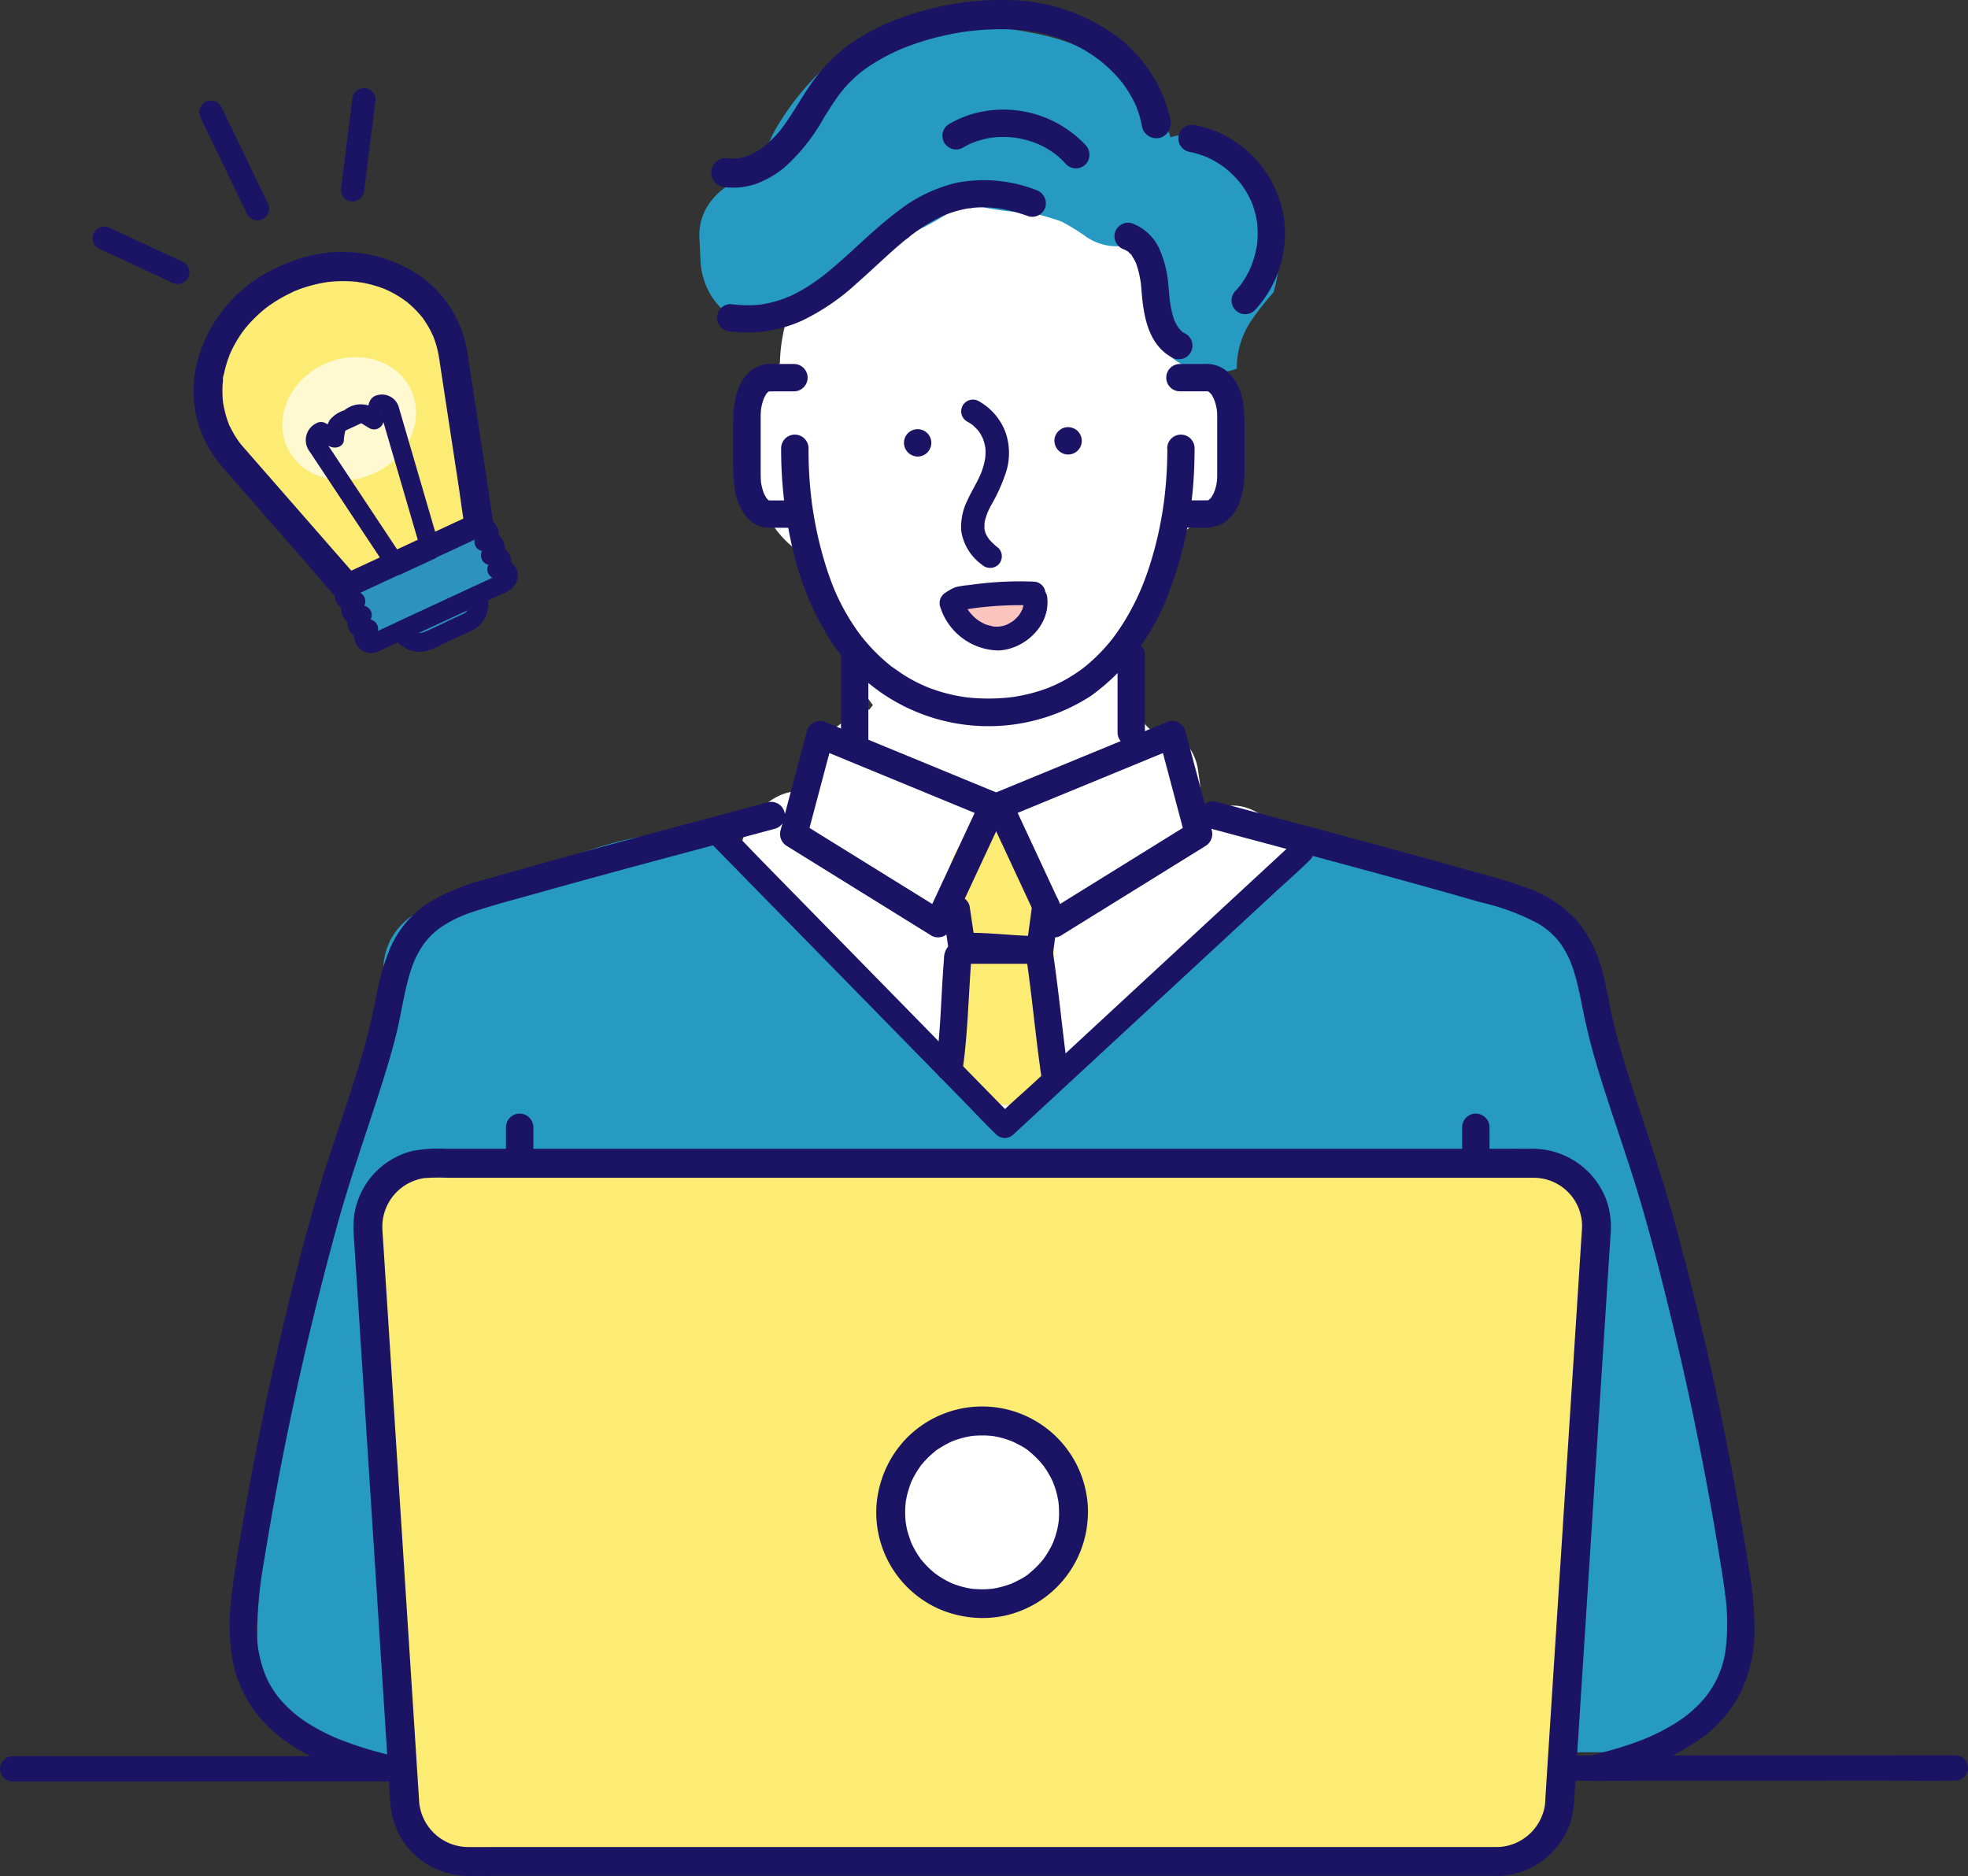
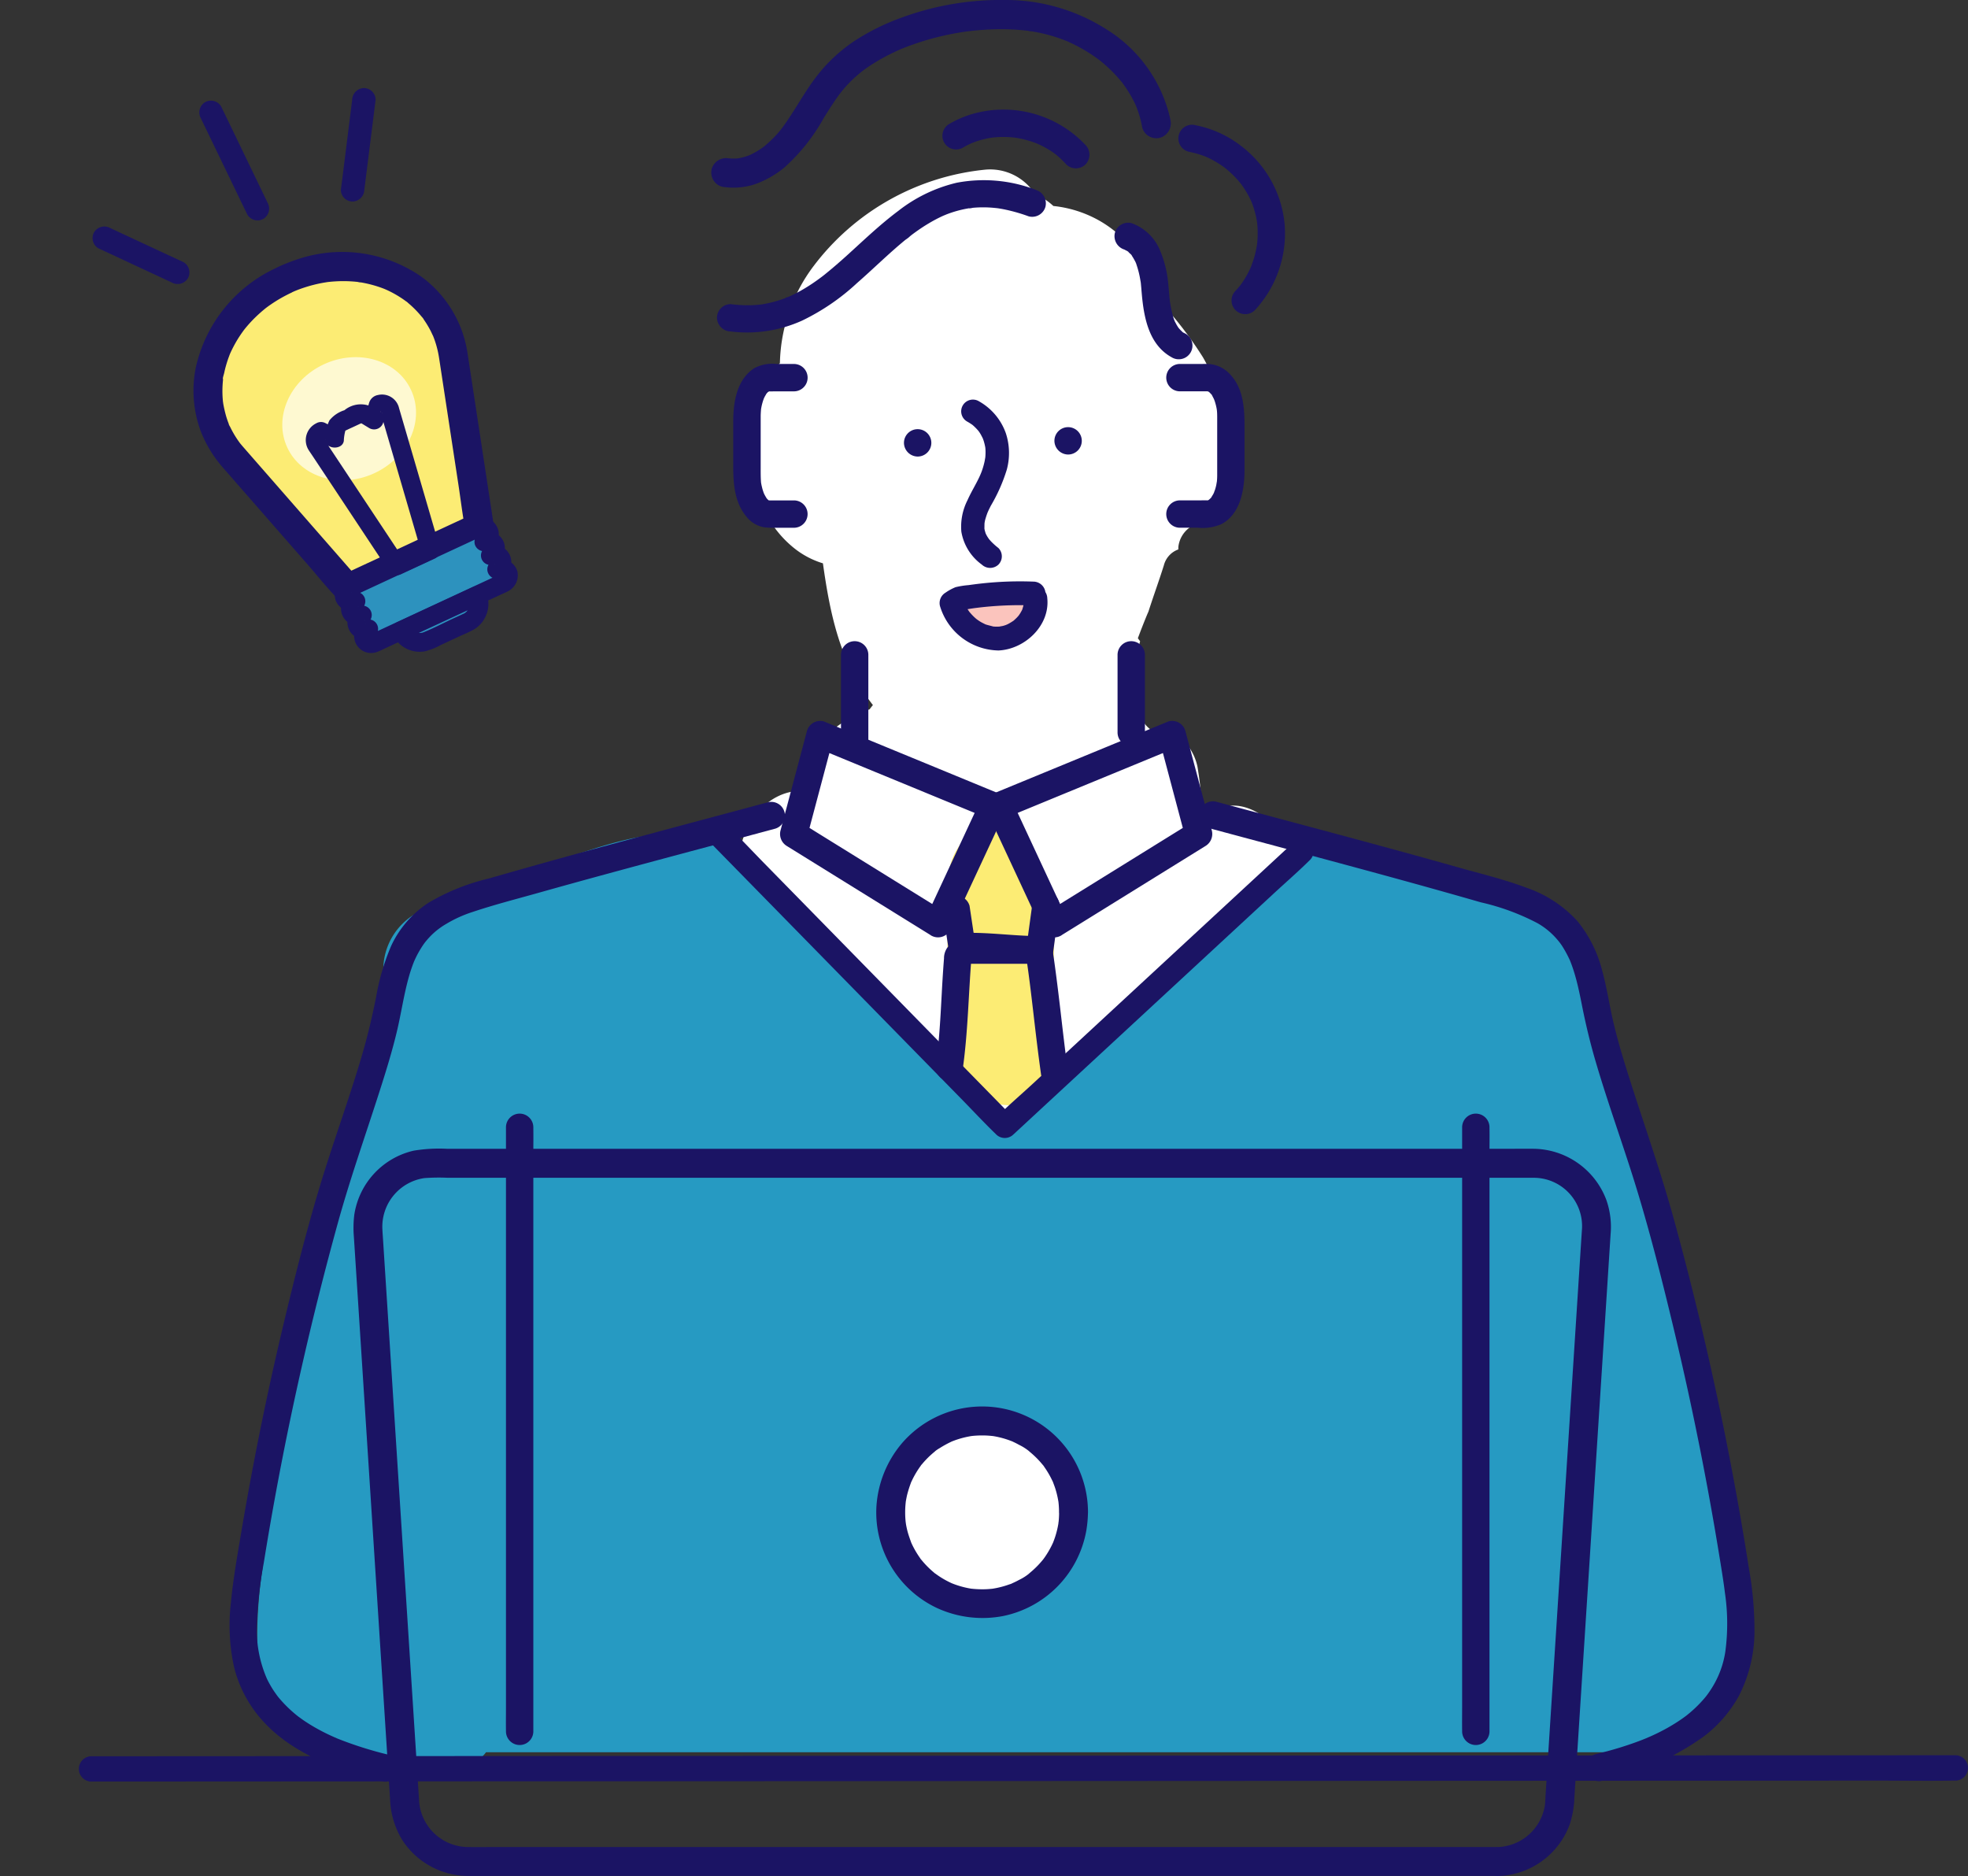
<svg xmlns="http://www.w3.org/2000/svg" width="204.201" height="194.648" viewBox="0 0 204.201 194.648">
  <rect x="0" y="0" width="204.201" height="194.648" fill="#333333" stroke="none" />
  <defs>
    <clipPath id="a">
      <rect width="204.201" height="194.649" fill="none" />
    </clipPath>
    <clipPath id="c">
      <rect width="13.878" height="12.778" fill="none" />
    </clipPath>
  </defs>
  <g clip-path="url(#a)">
    <g clip-path="url(#a)">
      <path d="M303.158,126.463c-.911-2.16-3.45-4.34-5.988-4.028-.915.112-1.831.215-2.747.316a37.182,37.182,0,0,0-.471-4.392,5.578,5.578,0,0,0-2.309-3.437,2.4,2.4,0,0,1-.46.127,2.9,2.9,0,0,1-3.224-2.307,14.363,14.363,0,0,1,.042-7.379c-.077-.108-.151-.218-.233-.32q.47-1.268.989-2.519c.017-.037.058-.128.107-.241.529-1.653,1.122-3.27,1.605-4.815a2.373,2.373,0,0,1,1.5-1.64,2.331,2.331,0,0,1,.008-.32,2.884,2.884,0,0,1,3.081-2.495,2.023,2.023,0,0,1,.277.019,13.1,13.1,0,0,0,3.206-7.749,9.142,9.142,0,0,0-2.976-7.205,15.472,15.472,0,0,0-1.055-2.207,39.394,39.394,0,0,0-3.743-5c-.089-.109-.186-.218-.283-.328-1.317-3.609-3.415-7.019-6.863-8.912A12.226,12.226,0,0,0,279,60.193a6.438,6.438,0,0,0-1.9-1.227,5.523,5.523,0,0,0-5.1-2.549,25.482,25.482,0,0,0-17.908,10.049,17.294,17.294,0,0,0-3.465,10.024,10.214,10.214,0,0,0-1.458,2.238c-2.677,5.553-2.006,13.151,3.088,17.087a8.9,8.9,0,0,0,2.834,1.454c.746,5.333,1.791,10.337,5.186,14.707q-.18.216-.347.443a12.463,12.463,0,0,0-6.3,4.843,11.318,11.318,0,0,0-1.616,3.678c-4.7.71-7.71,7.755-3.637,11.268l12.2,10.52,5.845,5.041c.486.42.973.866,1.466,1.316,0,.131.011.263.013.394.071,3.425,2.963,6.713,6.553,6.553a6.9,6.9,0,0,0,6.182-4.35,32.052,32.052,0,0,0,2.94-2.339l6.078-5.241L301.8,133.621c1.969-1.7,2.3-4.913,1.355-7.158" transform="translate(-169.703 -38.821)" fill="#fff" />
-       <path d="M290.562,37.524c.628-.882,1.317-1.716,2.027-2.532l.032-.161a15.219,15.219,0,0,0,.363-1.682,13.469,13.469,0,0,0-.049-5.719,12.907,12.907,0,0,0-5.906-7.9,6.489,6.489,0,0,0-5.165-.595,11.781,11.781,0,0,0-7.074-7.876,11.811,11.811,0,0,0-1.4-.961c-2.573-1.5-5.551-1.961-8.438-2.441-3.589-.6-7.148-1.239-10.767-.5a17.478,17.478,0,0,0-8.274,4.629,27.615,27.615,0,0,0-5.07,6.411,9.912,9.912,0,0,0-1.123,3.268q-.679.729-1.327,1.488c-2.965.635-5.564,3.151-5.4,6.4l.122,2.474c.138,2.785,1.927,5.662,4.811,6.319,3.08.7,5.566-.579,7.4-3.011.29-.385.586-.766.873-1.154l.049-.068c.538-.673,1.072-1.349,1.631-2,.379-.444.774-.866,1.174-1.279a20.9,20.9,0,0,0,5.558-1.6,25.547,25.547,0,0,0,6.207-3.69,4.979,4.979,0,0,0,2.174.968,32.9,32.9,0,0,0,4.5.486c.208.046.416.089.623.142q1.047.266,2.071.61c.137.046.273.1.409.148a21.437,21.437,0,0,1,2.592,1.607,5.57,5.57,0,0,0,4.059.861,7.683,7.683,0,0,0,2.173,1.519c.018.013.063.04.125.075a15.26,15.26,0,0,0,1.188,8.365c1.3,2.789,5.22,3.9,8.025,2.823a8.772,8.772,0,0,1,1.809-5.413" transform="translate(-160.421 -4.697)" fill="#269ac2" />
      <path d="M327.37,299.106c-1.626-6.175-.619-12.276-.84-18.524a48.965,48.965,0,0,1-5.159-7.865,6.628,6.628,0,0,0-5.875,6.49q-.073,8.346-.145,16.693a6.621,6.621,0,0,0,6.553,6.553,6.9,6.9,0,0,0,5.54-3.118c-.024-.076-.051-.149-.072-.229" transform="translate(-217.134 -187.78)" fill="#fcec74" />
      <path d="M238.179,351.571a63.356,63.356,0,0,0-1.74-6.585,358.4,358.4,0,0,0-8.869-35.965,93.015,93.015,0,0,0-1.293-11.2c-.661-3.655-1.583-7.259-3.892-10.248a11.949,11.949,0,0,0-8.19-4.7c-.4-.176-.818-.336-1.241-.476a15.67,15.67,0,0,0-2.788-.547q-2.934-.385-1.1-.154l-.59-.1c-.588-.116-1.175-.218-1.761-.35-.092-.021-.183-.045-.274-.066q-.667-.239-1.34-.452l-5.721-2.025c-3.076-1.089-6.546.989-7.73,3.794-.05.118-.091.241-.133.364-7.525,4.521-13.92,10.733-20.342,16.665-1.746,1.613-3.507,3.211-5.314,4.755-.9.77-1.833,1.5-2.744,2.262l-.059.049-.344.261-.472.351q-.554-.591-1.108-1.183l-6.154-6.543L141.3,284.944a6.115,6.115,0,0,0-3.247-1.749c-.491-.687-.994-1.366-1.542-2.006-4.712-5.505-12.176-3.119-18.043-1.153a78.769,78.769,0,0,0-12.091,5.208,5.252,5.252,0,0,0-1.068-.066,6.712,6.712,0,0,0-6.553,6.553q-.228,3.128-.45,6.256Q95.394,310,92.482,322.012L89.067,336.1a104.034,104.034,0,0,0-2.708,13.524,29.376,29.376,0,0,0-.138,4.4,47.392,47.392,0,0,0-.552,7.6,11.664,11.664,0,0,0,1.548,6.1,10.494,10.494,0,0,0,5.877,4.139c.462.155.925.3,1.391.443,0,.258-.011.517-.014.775h2.843a71.589,71.589,0,0,0,8.835,1.544,3.791,3.791,0,0,0,3.263-1.544H230.3a5.571,5.571,0,0,0-.277-1.259c-.032-.092-.061-.184-.09-.276l.008,0a6.82,6.82,0,0,0,3.606-1.252,12.807,12.807,0,0,0,4.546-6.558,3.6,3.6,0,0,0,.069-2.021,22.877,22.877,0,0,0,.023-10.137" transform="translate(-58.983 -191.275)" fill="#269ac2" />
-       <path d="M300.338,146.347q0,1.52-.107,3.036-.055.783-.138,1.563-.042.395-.091.789c-.015.117-.033.234-.046.352.048-.454-.006.034-.023.151a38.215,38.215,0,0,1-1.454,6.312q-.251.771-.54,1.529-.136.356-.281.709c-.028.068-.065.137-.086.207.008-.027.135-.314.038-.092-.06.136-.119.273-.18.409a25.71,25.71,0,0,1-1.478,2.824q-.409.673-.864,1.317c-.142.2-.291.4-.438.6-.118.16.223-.281.036-.047l-.108.136q-.135.169-.274.335a18.315,18.315,0,0,1-2.181,2.209q-.132.112-.265.221c-.052.042-.387.3-.195.158s-.16.119-.2.15q-.175.128-.353.252-.647.449-1.334.835c-.466.261-.947.493-1.434.712-.144.065-.085-.033.09-.037a.817.817,0,0,0-.168.069q-.19.077-.382.149-.41.153-.828.285c-.542.171-1.093.315-1.649.431q-.381.08-.767.144a3.69,3.69,0,0,1-.491.074c.035,0,.339-.041.079-.012l-.3.034a20.288,20.288,0,0,1-3.89.042q-.256-.022-.51-.051l-.225-.027c.32.034.113.016.043.005-.348-.054-.694-.111-1.038-.182a17.476,17.476,0,0,1-1.881-.5q-.428-.139-.849-.3l-.245-.1c-.045-.018-.257-.1-.073-.028.215.088-.1-.045-.119-.052l-.238-.107a17.011,17.011,0,0,1-1.644-.87c-.529-.318-1.017-.686-1.526-1.031-.178-.12.267.214,0,0l-.16-.127q-.159-.128-.315-.26-.37-.313-.724-.644-.672-.63-1.28-1.323-.288-.327-.562-.667l-.128-.161c-.213-.264.129.178,0,0-.1-.139-.206-.275-.307-.415a22.389,22.389,0,0,1-1.925-3.212q-.2-.4-.381-.81c-.057-.128-.119-.256-.169-.387.119.312.033.075,0,0-.04-.1-.08-.2-.119-.295q-.436-1.108-.789-2.247a38.666,38.666,0,0,1-1.193-4.985c-.073-.422-.137-.846-.2-1.269-.006-.038-.036-.279-.007-.047l-.036-.283q-.043-.353-.081-.707-.135-1.267-.2-2.541c-.036-.743-.05-1.486-.05-2.23a1.42,1.42,0,1,0-2.839,0,44.631,44.631,0,0,0,1.2,10.419,30.047,30.047,0,0,0,3.384,8.606,19.55,19.55,0,0,0,27.608,6.594,23.077,23.077,0,0,0,8.11-10.881,40.235,40.235,0,0,0,2.57-13.237q.026-.75.027-1.5a1.42,1.42,0,1,0-2.839,0" transform="translate(-179.214 -99.789)" fill="#1b1464" />
      <path d="M390.093,124.078h2.656c.059,0,.121,0,.18,0,.243-.017-.244-.082-.1-.024a1.068,1.068,0,0,0,.115.026c.261.071.015.077-.041-.029a1.111,1.111,0,0,0,.248.15c.126.07-.122-.077-.118-.089s.114.106.13.121c.043.043.082.09.125.134.138.14.005-.048-.045-.063.073.021.181.277.215.339.069.124.13.251.189.38-.118-.259,0,.017.035.133s.079.263.112.4q.028.118.052.236c.007.036.064.371.035.179s.007.084.011.127c.006.064.011.129.015.194.007.132.01.264.011.4,0,.033,0,.066,0,.1,0,.193,0,.386,0,.579v4.32c0,.367,0,.734,0,1.1,0,.262-.017.521-.045.781.034-.317-.037.168-.052.234-.034.154-.074.308-.121.458-.022.072-.2.511-.053.188-.051.113-.1.225-.164.335s-.123.2-.184.3c-.148.244.049-.061.049-.055,0,.038-.13.149-.154.173-.04.042-.093.079-.129.125-.091.116.277-.17.05-.036-.035.021-.073.043-.106.066-.2.141-.019-.026.084-.019-.044,0-.476.14-.195.066.207-.054.076-.011.007-.015-.274-.016-.554,0-.829,0h-1.986a1.42,1.42,0,1,0,0,2.839h1.84a4.878,4.878,0,0,0,2.44-.38c1.982-1.063,2.384-3.6,2.384-5.623v-4.563c0-1.925-.14-3.995-1.586-5.442a3.285,3.285,0,0,0-2.16-.984c-.252-.014-.507,0-.759,0h-2.159a1.42,1.42,0,1,0,0,2.839" transform="translate(-267.621 -83.476)" fill="#1b1464" />
      <path d="M250.606,121.249h-1.854a3.956,3.956,0,0,0-2.3.441c-1.84,1.207-2.178,3.56-2.178,5.586v4.51c0,1.9.123,3.855,1.424,5.372a3.026,3.026,0,0,0,1.724,1.027,6.349,6.349,0,0,0,1.062.059h2.124a1.42,1.42,0,0,0,0-2.839h-1.672c-.291,0-.582,0-.873,0a1.031,1.031,0,0,0-.152,0c-.166.026.311.091.157.025a.5.5,0,0,0-.144-.037c-.125-.006.16.043.164.074,0-.006-.15-.083-.169-.093-.27-.144.148.163,0,0-.015-.016-.247-.249-.239-.256s.155.242.083.1c-.029-.056-.072-.107-.1-.161a3.9,3.9,0,0,1-.193-.355c-.022-.045-.1-.254-.036-.073s0,0-.008-.034c-.047-.145-.1-.287-.136-.435s-.067-.27-.094-.406c-.016-.08-.027-.161-.043-.242-.041-.22.025.339,0-.06-.032-.454-.03-.9-.03-1.359v-4.264c0-.375,0-.751,0-1.126,0-.221.014-.441.03-.662,0-.021.022-.234,0-.063s.013-.076.021-.119c.031-.177.069-.353.116-.526q.052-.193.118-.382c.018-.052.04-.1.057-.156-.084.276-.055.117-.017.043.054-.107.1-.214.165-.317.033-.056.069-.111.1-.167.139-.233,0,.045-.03.023-.006,0,.224-.239.239-.255.106-.116.1.022-.1.065a.6.6,0,0,0,.132-.087,1.454,1.454,0,0,0,.136-.072l-.2.086a1.054,1.054,0,0,1,.107-.032s.305-.07-.007-.007c-.22.044-.1.01-.038.015.23.018.468,0,.7,0h1.959a1.42,1.42,0,0,0,0-2.839" transform="translate(-168.194 -83.486)" fill="#1b1464" />
      <path d="M302.578,145.818a1.42,1.42,0,1,0-1.42-1.42,1.436,1.436,0,0,0,1.42,1.42" transform="translate(-207.362 -98.449)" fill="#1b1464" />
      <path d="M352.7,145.141a1.42,1.42,0,1,0-1.42-1.42,1.436,1.436,0,0,0,1.42,1.42" transform="translate(-241.873 -97.982)" fill="#1b1464" />
      <path d="M320.8,135.471c.125.071.249.145.369.225.05.034.1.068.15.1-.145-.1.013.011.036.03a5.667,5.667,0,0,1,.573.574c.155.18.049.064.019.021.032.046.065.092.1.139.073.108.141.219.2.332s.12.227.174.344-.008-.02-.016-.039c.032.085.063.17.092.256a6.088,6.088,0,0,1,.177.732c.028.142-.008-.041-.008-.059,0,.053.01.106.014.159.012.166.014.333.01.5s-.013.318-.032.475c.017-.146-.044.236-.053.284a7.875,7.875,0,0,1-.279,1c-.354,1.015-1.041,2.023-1.51,3.086a6.076,6.076,0,0,0-.634,3.259,5.306,5.306,0,0,0,2.126,3.416,1.255,1.255,0,0,0,1.721,0,1.225,1.225,0,0,0,0-1.721,7.115,7.115,0,0,1-.708-.627q-.147-.152-.282-.315c-.09-.11,0,0,.016.021-.052-.074-.1-.149-.151-.225-.064-.1-.12-.21-.176-.317-.011-.021-.074-.175-.019-.036s-.014-.046-.025-.083c-.032-.107-.064-.212-.088-.321-.01-.045-.013-.094-.026-.138-.041-.137,0,.229.006,0s0-.435.02-.655c-.023.22,0,.061.02-.056s.06-.257.1-.383a6.89,6.89,0,0,1,.242-.682c-.092.226.049-.1.075-.156q.1-.2.2-.4a17.521,17.521,0,0,0,1.661-3.747,6.589,6.589,0,0,0-.1-3.806,6.156,6.156,0,0,0-2.763-3.286,1.217,1.217,0,1,0-1.228,2.1" transform="translate(-220.432 -91.724)" fill="#1b1464" />
      <path d="M280.179,215.144v8.979a1.42,1.42,0,1,0,2.839,0v-8.979a1.42,1.42,0,1,0-2.839,0" transform="translate(-192.918 -147.16)" fill="#1b1464" />
      <path d="M372.319,215.144v7.973a1.42,1.42,0,1,0,2.839,0v-7.973a1.42,1.42,0,1,0-2.839,0" transform="translate(-256.361 -147.16)" fill="#1b1464" />
      <path d="M132.365,267.136c-9.662,2.6-19.346,5.131-28.96,7.91a22.3,22.3,0,0,0-6.27,2.519,10.751,10.751,0,0,0-3.868,4.457,23.524,23.524,0,0,0-1.568,5.317c-.4,2.006-.862,3.979-1.437,5.944-1.357,4.642-3.044,9.179-4.436,13.81-1.416,4.712-2.617,9.5-3.757,14.285s-2.179,9.626-3.1,14.473q-.686,3.588-1.291,7.191c-.4,2.362-.816,4.732-1.045,7.118a20.2,20.2,0,0,0,.336,6.746,12.859,12.859,0,0,0,2.85,5.41c2.525,2.879,6.2,4.549,9.794,5.663.876.272,1.762.51,2.652.728a1.42,1.42,0,0,0,.755-2.738,38.872,38.872,0,0,1-5.27-1.66c-.025-.01-.249-.1-.064-.026l-.267-.116q-.332-.147-.659-.3-.585-.279-1.153-.593t-1.1-.659q-.3-.192-.584-.4c-.076-.054-.152-.11-.228-.165-.368-.264.194.164-.158-.119a13.375,13.375,0,0,1-1.892-1.833q-.089-.107-.175-.215c.134.167-.012-.015-.032-.043-.136-.188-.27-.377-.4-.572a10.936,10.936,0,0,1-.658-1.165,12.605,12.605,0,0,1-1.042-5.786,43.234,43.234,0,0,1,.7-6.244q.58-3.607,1.24-7.2,1.295-7.043,2.9-14.026,1.611-7.027,3.529-13.98c1.255-4.549,2.823-8.993,4.267-13.483.707-2.2,1.4-4.415,1.927-6.666.391-1.687.648-3.4,1.09-5.081.106-.4.221-.8.353-1.188q.1-.292.208-.579c.04-.106.082-.212.126-.317-.095.224.055-.115.076-.159a10.3,10.3,0,0,1,.583-1.08q.145-.234.3-.459c-.02.028.251-.335.138-.191-.059.076.164-.194.2-.237A7.583,7.583,0,0,1,99,279.744a12.94,12.94,0,0,1,2.725-1.229c2.2-.739,4.463-1.318,6.7-1.947q3.57-1.005,7.148-1.978c4.682-1.276,9.371-2.523,14.058-3.779l3.491-.937a1.421,1.421,0,0,0-.755-2.738" transform="translate(-52.672 -183.899)" fill="#1b1464" />
      <path d="M276.979,259.916l-5.084-3.151-8.032-4.978L262,250.631l.652,1.6,2.4-9.034.346-1.3-1.746.991,6.066,2.5,9.661,3.978,2.208.909-.848-2.085-1.93,4.147-3.059,6.572-.708,1.52a1.453,1.453,0,0,0,.509,1.942,1.437,1.437,0,0,0,1.942-.509l1.93-4.147,3.059-6.571.708-1.52a1.452,1.452,0,0,0-.848-2.085l-6.066-2.5-9.661-3.978-2.208-.909a1.431,1.431,0,0,0-1.746.991l-2.4,9.034-.346,1.3a1.454,1.454,0,0,0,.652,1.6l5.084,3.151,8.032,4.978,1.865,1.156a1.433,1.433,0,0,0,1.942-.509,1.449,1.449,0,0,0-.509-1.942" transform="translate(-178.93 -165.304)" fill="#1b1464" />
      <path d="M336.257,262.346l5.084-3.151,8.032-4.978,1.866-1.156a1.456,1.456,0,0,0,.652-1.6l-2.4-9.034-.346-1.3a1.427,1.427,0,0,0-1.746-.991l-6.066,2.5-9.661,3.978-2.208.909a1.453,1.453,0,0,0-.848,2.085l1.93,4.147,3.059,6.571.708,1.52a1.426,1.426,0,0,0,1.942.509,1.459,1.459,0,0,0,.509-1.942l-1.93-4.147-3.059-6.572-.708-1.52-.848,2.085,6.066-2.5,9.661-3.978,2.208-.909-1.746-.991,2.4,9.034.346,1.3.652-1.6-5.084,3.151-8.032,4.978-1.865,1.156a1.42,1.42,0,0,0,1.433,2.451" transform="translate(-226.151 -165.289)" fill="#1b1464" />
      <path d="M323.447,298.138l-.633,4.642,1.369-1.042h-8.018l1.369,1.042-.633-4.22a1.424,1.424,0,0,0-1.746-.991,1.463,1.463,0,0,0-.991,1.746q.317,2.11.633,4.22a1.424,1.424,0,0,0,1.369,1.042h8.018a1.43,1.43,0,0,0,1.369-1.042l.633-4.642a1.46,1.46,0,0,0-.991-1.746,1.435,1.435,0,0,0-1.746.991" transform="translate(-216.3 -204.578)" fill="#1b1464" />
      <path d="M314.561,325.113c.571-3.942.615-7.924.942-11.888l-.416,1c.16-.168.294-.357.449-.528.071-.078.385-.313.061-.089q.2-.112-.087.02.227-.057-.083,0c.1-.066.493,0,.614.007q.23.005.46.014c.409.015.818.037,1.227.063,1.585.1,3.167.247,4.755.252l-1.369-1.042c.175,1.142.291,1.985.419,2.992.133,1.047.257,2.095.379,3.143.252,2.167.505,4.333.81,6.493a1.423,1.423,0,0,0,1.746.991,1.464,1.464,0,0,0,.991-1.746c-.021-.147-.041-.295-.062-.442,0-.032-.054-.394-.035-.252s-.029-.219-.033-.251q-.029-.219-.057-.438-.1-.763-.19-1.528c-.126-1.039-.245-2.079-.366-3.119-.258-2.2-.529-4.406-.865-6.6a1.425,1.425,0,0,0-1.369-1.042c-1.486,0-2.967-.134-4.449-.232-.741-.049-1.482-.09-2.224-.1a2.837,2.837,0,0,0-2.152.758,5.471,5.471,0,0,0-.419.482c-.091.109-.184.211-.271.324a1.9,1.9,0,0,0-.324,1.089c-.059.727-.107,1.455-.152,2.183-.085,1.41-.151,2.82-.241,4.229-.049.765-.105,1.529-.176,2.292q-.056.609-.126,1.215c-.022.191-.048.382-.069.573-.019.168,0,.012,0-.019-.019.144-.04.287-.061.431a1.458,1.458,0,0,0,.991,1.746,1.435,1.435,0,0,0,1.746-.991" transform="translate(-214.692 -214.002)" fill="#1b1464" />
      <path d="M168.552,372.532v60.11c0,.817-.014,1.635,0,2.452,0,.035,0,.071,0,.107a1.42,1.42,0,0,0,2.839,0V375.09c0-.817.014-1.635,0-2.452,0-.036,0-.071,0-.107a1.42,1.42,0,1,0-2.839,0" transform="translate(-116.052 -255.529)" fill="#1b1464" />
      <path d="M487.1,372.532v60.11c0,.817-.014,1.635,0,2.452,0,.035,0,.071,0,.107a1.42,1.42,0,0,0,2.839,0V375.09c0-.817.014-1.635,0-2.452,0-.036,0-.071,0-.107a1.42,1.42,0,1,0-2.839,0" transform="translate(-335.388 -255.529)" fill="#1b1464" />
      <path d="M284.638,12.423a14.715,14.715,0,0,0-6.671-9.4A19.42,19.42,0,0,0,267.492,0a29.8,29.8,0,0,0-10.755,1.831,23.428,23.428,0,0,0-4.815,2.375,16.608,16.608,0,0,0-4.161,3.929c-.724.964-1.35,2-1.99,3.015-.333.53-.67,1.057-1.026,1.571-.178.256-.36.51-.551.758.2-.255-.055.064-.08.094q-.157.19-.32.373a13.412,13.412,0,0,1-1.253,1.2c-.311.268.25-.169-.085.067-.134.1-.267.192-.4.282a8.239,8.239,0,0,1-.737.433c-.107.056-.217.106-.326.159q-.235.1.031-.011c-.074.03-.149.058-.224.084a6.1,6.1,0,0,1-.8.227,2.949,2.949,0,0,1-.349.062c.425-.036-.107,0-.185,0-.119,0-.238,0-.356,0-.08,0-.6-.063-.2,0a1.558,1.558,0,0,0-1.864,1.059,1.532,1.532,0,0,0,1.059,1.864,7.19,7.19,0,0,0,3.5-.284,10.21,10.21,0,0,0,2.986-1.717,19.714,19.714,0,0,0,4.087-5.146c.567-.907,1.135-1.817,1.786-2.667-.2.264.071-.084.093-.112q.127-.155.258-.307.209-.241.429-.472.423-.442.887-.843.218-.189.443-.369c.019-.016.149-.123.152-.12-.017-.013-.28.211,0,0q.518-.384,1.064-.728a20.426,20.426,0,0,1,2.16-1.183q.285-.135.574-.262c.1-.042.193-.089.291-.126-.389.145-.043.02.031-.01q.646-.262,1.306-.488,1.234-.424,2.5-.731,1.3-.315,2.624-.513l.269-.039c.375-.055-.349.041.027,0,.215-.025.429-.051.644-.074q.692-.071,1.387-.109c.833-.045,1.668-.053,2.5-.019q.6.025,1.205.081.294.028.588.063c.136.017.364.121-.017,0a2.611,2.611,0,0,0,.38.058,16.625,16.625,0,0,1,2.184.5q.682.207,1.345.472c.061.024.435.154.075.029.11.038.218.1.323.144q.321.147.635.307.728.371,1.417.812.341.218.671.453c.094.067.186.136.279.2q.2.152-.033-.028l.179.142A14.888,14.888,0,0,1,279.5,8.412a3.174,3.174,0,0,1,.208.259c-.226-.343.047.068.094.133q.224.31.43.633a12.266,12.266,0,0,1,.685,1.226q.07.145.136.292c.029.065.058.13.086.2q-.125-.3-.031-.066c.086.233.175.465.251.7a10.871,10.871,0,0,1,.351,1.443,1.523,1.523,0,0,0,1.864,1.059,1.558,1.558,0,0,0,1.059-1.865" transform="translate(-163.194 0)" fill="#1b1464" />
      <path d="M393.76,44.432c.315.061.628.135.936.226q.244.071.484.157l.213.078c.037.014.333.132.145.055s.049.022.09.041q.129.058.256.12c.136.066.27.135.4.207q.448.243.87.531c.125.085.248.173.37.263.212.155.02.017-.018-.014l.176.143q.392.327.752.69.339.342.646.715c.028.034.181.222.066.078s.034.046.06.082q.168.228.322.465.263.4.487.83.1.2.2.406c.032.069.061.138.093.206-.145-.314.01.032.028.08a9.991,9.991,0,0,1,.508,1.922c.045.271,0,.025,0-.026.008.078.018.156.025.235q.025.265.036.531a10.34,10.34,0,0,1-.011,1.064c-.01.158-.023.315-.04.472-.005.046-.038.3-.011.1.033-.226-.027.157-.028.163a10.574,10.574,0,0,1-.232,1.039c-.1.363-.234.711-.358,1.066-.07.2.095-.205.007-.012-.041.089-.08.18-.122.269q-.126.267-.267.527a9.992,9.992,0,0,1-.625,1c-.046.065-.093.128-.139.192.116-.16.048-.061-.033.039-.137.168-.281.33-.429.489a1.419,1.419,0,1,0,2.008,2.007,11.736,11.736,0,0,0,3.083-8.952,11.549,11.549,0,0,0-4.568-8.125,11.156,11.156,0,0,0-4.626-2.1,1.42,1.42,0,1,0-.755,2.737" transform="translate(-270.416 -28.688)" fill="#1b1464" />
      <path d="M328.89,40.222a11.7,11.7,0,0,0-10.961-3.42,10.641,10.641,0,0,0-3.16,1.216,1.42,1.42,0,1,0,1.433,2.451c.251-.145.506-.281.769-.4.066-.03.131-.06.2-.088q-.26.109-.039.019c.1-.036.2-.077.3-.113A9.649,9.649,0,0,1,319,39.479l.214-.034q-.3.038-.055.008c.144-.014.287-.031.431-.041q.379-.028.759-.028.407,0,.813.031c.126.01.252.024.379.036q.242.03-.054-.009l.215.033a10.615,10.615,0,0,1,1.581.387c.241.079.477.168.712.263-.352-.142.092.046.156.076q.2.093.387.194.334.177.655.379.183.116.36.239c.057.04.436.332.147.1a9.841,9.841,0,0,1,1.181,1.114,1.429,1.429,0,0,0,2.008,0,1.453,1.453,0,0,0,0-2.008" transform="translate(-216.25 -25.172)" fill="#1b1464" />
      <path d="M271.965,61.008a15.045,15.045,0,0,0-8.2-.744,15.629,15.629,0,0,0-6.065,2.915c-1.887,1.41-3.583,3.037-5.325,4.617-.819.743-1.654,1.462-2.519,2.151-.218.174.28-.21.056-.044-.059.043-.116.088-.174.132-.1.073-.194.145-.292.216q-.351.256-.713.5c-.459.306-.931.594-1.417.856q-.411.221-.836.417l-.2.088c-.226.1-.068-.047.074-.03-.111-.014-.361.144-.47.185a12.261,12.261,0,0,1-1.758.508q-.257.054-.516.1l-.15.023c-.25.045.39-.041,0,0-.337.035-.673.064-1.011.075a13.452,13.452,0,0,1-2.156-.112,1.422,1.422,0,0,0-1.42,1.419,1.464,1.464,0,0,0,1.42,1.42,13.878,13.878,0,0,0,7.421-1.132,23.006,23.006,0,0,0,5.7-3.9c1.686-1.472,3.275-3.054,5.007-4.474a4.036,4.036,0,0,0,.6-.476c.008.042-.3.228-.058.046l.173-.13q.173-.129.348-.255c.444-.32.9-.623,1.369-.9a14.9,14.9,0,0,1,1.438-.76c.107-.049.218-.091.323-.143-.454.222,0,0,.121-.042q.383-.146.775-.266.431-.131.871-.229.249-.055.5-.1l.145-.024.146-.023q.225-.032-.156.02c.077.042.352-.04.448-.048q.266-.023.534-.035.491-.02.983,0c.343.014.683.046,1.024.084.31.034-.351-.055-.04-.006.114.018.228.035.341.055q.261.045.521.1a17.663,17.663,0,0,1,2.383.69,1.427,1.427,0,0,0,1.746-.991,1.456,1.456,0,0,0-.991-1.746" transform="translate(-164.48 -41.307)" fill="#1b1464" />
      <path d="M372.332,76.953q.221.085-.059-.028c.06.028.118.058.176.09s.293.132.328.209q-.238-.188-.062-.041c.048.042.095.086.141.131.061.06.242.2.259.286q-.181-.241-.045-.054.057.081.109.164c.071.112.138.228.2.346a2.25,2.25,0,0,1,.175.367c-.115-.378.019.07.045.145a9.617,9.617,0,0,1,.382,1.552c.013.079.108.554.027.152.027.136.034.282.048.42.028.277.047.556.072.833.218,2.461.726,5.283,3.094,6.595a1.42,1.42,0,1,0,1.433-2.451c-.074-.041-.315-.135-.349-.215q.228.185.05.038c-.05-.043-.1-.087-.147-.133-.1-.091-.181-.19-.269-.288q-.145-.179.041.053-.058-.081-.112-.164c-.072-.112-.139-.228-.2-.346-.036-.068-.255-.476-.072-.122a4.122,4.122,0,0,1-.268-.792c-.077-.276-.138-.556-.191-.837-.026-.143-.048-.286-.072-.428q-.035-.242.005.054-.014-.107-.027-.215c-.067-.561-.1-1.125-.159-1.687a11.449,11.449,0,0,0-.963-3.783,5.047,5.047,0,0,0-2.834-2.59,1.426,1.426,0,0,0-1.746.991,1.459,1.459,0,0,0,.992,1.746" transform="translate(-255.658 -51.055)" fill="#1b1464" />
      <path d="M296.689,276.415l-3.064,2.836-7.359,6.81-8.9,8.237-7.689,7.117c-1.237,1.145-2.538,2.248-3.724,3.446-.017.017-.035.033-.053.049h1.767l-2.944-3.005-7.041-7.187-8.514-8.69-7.382-7.535c-1.189-1.214-2.351-2.466-3.574-3.648l-.05-.051a1.25,1.25,0,0,0-1.767,1.767l2.944,3.005,7.041,7.187,8.514,8.69,7.382,7.535c1.19,1.214,2.351,2.466,3.574,3.648l.05.051a1.273,1.273,0,0,0,1.767,0l3.064-2.836,7.359-6.81,8.9-8.237,7.689-7.117c1.239-1.146,2.523-2.26,3.724-3.446.017-.017.036-.033.053-.049a1.259,1.259,0,0,0,0-1.767,1.276,1.276,0,0,0-1.767,0" transform="translate(-162.525 -188.962)" fill="#1b1464" />
      <path d="M400.5,269.7c9.414,2.536,18.849,5,28.219,7.7a24.077,24.077,0,0,1,5.9,2.173,7.681,7.681,0,0,1,2.073,1.736,5.9,5.9,0,0,1,.6.833,12.57,12.57,0,0,1,.64,1.2c.017.036.109.249.019.036.035.084.069.168.1.253.083.212.16.427.232.643.139.414.26.833.371,1.255.217.835.39,1.681.557,2.527.389,1.961.848,3.887,1.41,5.806,1.331,4.551,2.978,9,4.354,13.538,1.381,4.554,2.547,9.183,3.66,13.808q1.687,7.01,3.065,14.089.689,3.538,1.3,7.091.3,1.753.584,3.508c.17,1.057.35,2.171.466,3.137a21.812,21.812,0,0,1,.042,6.117,9.838,9.838,0,0,1-1.51,3.941q-.171.263-.356.516c-.033.045-.216.278-.073.1q-.129.162-.265.32a13.073,13.073,0,0,1-1.857,1.77c-.208.163.263-.184-.1.076-.076.054-.151.111-.228.165q-.259.184-.525.358-.566.37-1.159.7-.567.314-1.152.593-.294.141-.593.273c-.111.05-.222.1-.333.146.211-.089-.183.074-.2.081-.837.337-1.69.633-2.552.9s-1.715.494-2.583.706a1.42,1.42,0,1,0,.755,2.738,27.561,27.561,0,0,0,10.514-4.6,13.406,13.406,0,0,0,3.625-4.195,14.773,14.773,0,0,0,1.618-6.57,36.8,36.8,0,0,0-.591-6.739q-.564-3.636-1.221-7.258-1.31-7.285-2.948-14.506-1.626-7.172-3.572-14.266c-1.291-4.707-2.9-9.3-4.394-13.946-.707-2.2-1.4-4.415-1.927-6.667-.412-1.777-.674-3.588-1.162-5.348a13.355,13.355,0,0,0-2.51-5.034,12.707,12.707,0,0,0-5.427-3.549c-2.223-.838-4.57-1.4-6.855-2.044q-3.565-1.007-7.139-1.98c-4.838-1.321-9.685-2.61-14.529-3.908l-3.585-.963a1.421,1.421,0,0,0-.755,2.738" transform="translate(-275.072 -183.78)" fill="#1b1464" />
      <path d="M325.735,198.146a4.027,4.027,0,0,1-3.933,4.178,5.215,5.215,0,0,1-4.773-3.7l.754-.449a36.184,36.184,0,0,1,7.768-.532" transform="translate(-218.291 -136.07)" fill="#fbc4bd" />
      <path d="M321.757,195.419a3.615,3.615,0,0,1,.021.433c0,.066-.041.38.006.1a5.01,5.01,0,0,1-.178.668q-.048.124.021-.049c-.03.065-.062.129-.1.192q-.076.142-.164.278c-.039.06-.193.269-.06.1a3.885,3.885,0,0,1-.29.325c-.077.078-.159.15-.239.225-.249.231.186-.115-.1.078a5.371,5.371,0,0,1-.663.387c.192-.1-.037.015-.111.04q-.155.054-.314.094c-.056.014-.5.081-.209.052-.109.011-.218.018-.328.02s-.222,0-.333-.009c-.074,0-.147-.012-.22-.021q.192.025.057,0c-.228-.067-.461-.114-.688-.187-.27-.086.122.073-.111-.043-.132-.066-.263-.13-.391-.2q-.144-.083-.282-.176c-.017-.011-.307-.224-.109-.069a5.225,5.225,0,0,1-.575-.529c-.077-.082-.149-.167-.223-.251-.184-.211.06.108-.081-.105a7.127,7.127,0,0,1-.408-.67c-.051-.1-.1-.2-.145-.3.1.241-.058-.183-.073-.227l-.568,1.395.377-.224c.082-.049.163-.1.245-.146.029-.017.056-.036.086-.051.084-.043-.035,0-.032.025q-.143.075,0,.034l.148-.025.37-.06c.2-.031.4-.061.594-.088l.118-.015.3-.037q.335-.04.671-.073a36.741,36.741,0,0,1,5.019-.151,1.245,1.245,0,0,0,1.235-1.235,1.261,1.261,0,0,0-1.235-1.235,36.7,36.7,0,0,0-5.317.182c-.483.052-.964.115-1.445.182a8.609,8.609,0,0,0-1.333.212,5.226,5.226,0,0,0-1.049.573,1.254,1.254,0,0,0-.568,1.395,6.456,6.456,0,0,0,6.074,4.6c2.718-.121,5.342-2.572,5.059-5.41a1.263,1.263,0,0,0-1.235-1.235,1.248,1.248,0,0,0-1.235,1.235" transform="translate(-215.548 -133.343)" fill="#1b1464" />
-       <path d="M1.27,587.457l5.424,0,14.629-.008,21.774-.012,26.384-.014,29.094-.016,29.17-.016,27.384-.015,22.986-.012,16.643-.009c2.609,0,5.224.046,7.833,0,.114,0,.229,0,.343,0a1.315,1.315,0,0,0,0-2.628l-5.424,0-14.629.008-21.775.012-26.384.014-29.094.016-29.17.016-27.384.015-22.986.012-16.643.009c-2.609,0-5.224-.046-7.833,0-.114,0-.229,0-.343,0a1.315,1.315,0,0,0,0,2.628" transform="translate(0 -402.61)" fill="#1b1464" />
-       <path d="M239.668,459.975H132.892a6.538,6.538,0,0,1-6.525-6.119l-3.818-59.372a6.538,6.538,0,0,1,6.525-6.958H243.486a6.538,6.538,0,0,1,6.525,6.958l-3.818,59.372a6.539,6.539,0,0,1-6.525,6.119" transform="translate(-84.372 -266.832)" fill="#fcec74" />
+       <path d="M1.27,587.457l5.424,0,14.629-.008,21.774-.012,26.384-.014,29.094-.016,29.17-.016,27.384-.015,22.986-.012,16.643-.009c2.609,0,5.224.046,7.833,0,.114,0,.229,0,.343,0a1.315,1.315,0,0,0,0-2.628l-5.424,0-14.629.008-21.775.012-26.384.014-29.094.016-29.17.016-27.384.015-22.986.012-16.643.009a1.315,1.315,0,0,0,0,2.628" transform="translate(0 -402.61)" fill="#1b1464" />
      <path d="M236.389,455.143H132.48c-.93,0-1.861.007-2.791,0a5.125,5.125,0,0,1-5.121-4.965q-.172-2.685-.345-5.369-.325-5.055-.65-10.109-.407-6.326-.813-12.652-.412-6.4-.823-12.8l-.691-10.752q-.207-3.22-.414-6.44c-.021-.329-.047-.657-.062-.987a5.1,5.1,0,0,1,4.344-5.331,20.27,20.27,0,0,1,2.429-.034H237.867c.771,0,1.543-.007,2.315,0a5.016,5.016,0,0,1,5.045,5.484c-.007.134-.017.267-.026.4l-.358,5.568-.658,10.23q-.406,6.317-.813,12.633-.413,6.418-.825,12.834-.342,5.321-.685,10.643-.2,3.127-.4,6.254c-.024.374-.028.762-.083,1.134a5.132,5.132,0,0,1-4.99,4.263,1.5,1.5,0,0,0,0,3.005,8.167,8.167,0,0,0,7.578-5.359,9.862,9.862,0,0,0,.486-2.834l.383-5.957q.342-5.312.683-10.623.413-6.426.826-12.852t.827-12.854q.334-5.2.669-10.4.183-2.844.366-5.689a8.47,8.47,0,0,0-.427-3.545,8.167,8.167,0,0,0-7.573-5.345c-.653-.007-1.306,0-1.959,0H127.438a16.015,16.015,0,0,0-3.439.2,8.064,8.064,0,0,0-6.143,6.627,11.085,11.085,0,0,0-.045,2.318l.4,6.177q.346,5.377.692,10.754.414,6.446.829,12.893.412,6.4.823,12.8l.66,10.258q.176,2.73.351,5.459a8.686,8.686,0,0,0,1.221,4.165,8.175,8.175,0,0,0,6.847,3.794c.812.008,1.624,0,2.436,0H236.389a1.5,1.5,0,0,0,0-3.005" transform="translate(-81.092 -263.503)" fill="#1b1464" />
      <path d="M315.725,482.869a9.484,9.484,0,1,1-9.484-9.484,9.484,9.484,0,0,1,9.484,9.484" transform="translate(-204.333 -325.95)" fill="#fff" />
      <path d="M310.9,479.549c0,.236-.009.472-.026.708-.008.108-.018.215-.029.322a1.392,1.392,0,0,0-.018.16c0-.356.018-.141,0-.03a9.437,9.437,0,0,1-.336,1.379c-.064.2-.139.392-.212.586-.1.251.117-.244-.032.068-.052.108-.1.218-.157.325a9.481,9.481,0,0,1-.712,1.184c-.059.083-.121.164-.181.247-.117.165.183-.213.047-.063-.034.037-.064.079-.1.118q-.228.274-.476.53-.23.238-.477.459c-.076.068-.153.135-.231.2l-.117.1c-.147.126.005.014.064-.045a5.1,5.1,0,0,1-1.155.755q-.292.162-.6.3c-.046.021-.095.04-.141.064-.151.078.123-.051.122-.049a1.982,1.982,0,0,1-.387.15,9.423,9.423,0,0,1-1.361.381q-.156.031-.313.057c-.361.06.2-.015-.077.013-.233.024-.466.044-.7.053a10.384,10.384,0,0,1-1.466-.053c-.295-.03.266.046-.024,0-.122-.021-.244-.041-.366-.066q-.361-.072-.716-.173-.326-.092-.645-.208c-.1-.035-.194-.074-.291-.111-.04-.016-.195-.095-.012,0,.218.108-.084-.041-.1-.05a9.458,9.458,0,0,1-1.166-.647c-.186-.121-.363-.253-.543-.381-.138-.1.105.08.1.079a.842.842,0,0,1-.158-.129q-.137-.114-.27-.234a9.56,9.56,0,0,1-.953-.989c-.032-.039-.063-.081-.1-.118-.112-.124.078.1.078.1a2.012,2.012,0,0,1-.211-.288q-.192-.272-.364-.556t-.325-.582q-.082-.16-.158-.324c-.022-.047-.041-.1-.064-.141-.092-.179.1.264.03.073-.155-.446-.32-.878-.431-1.339q-.081-.334-.137-.674a.829.829,0,0,0-.025-.158s.035.307.018.135c-.014-.143-.031-.286-.041-.429a9.659,9.659,0,0,1,0-1.415c.009-.125.022-.25.035-.376.03-.294-.048.266,0-.024.044-.244.087-.486.145-.726a12.114,12.114,0,0,1,.431-1.339c.059-.161-.051.124-.051.121a.515.515,0,0,1,.064-.141c.052-.108.1-.218.156-.325q.162-.32.348-.628.159-.263.335-.515c.068-.1.141-.192.21-.289.1-.138-.079.106-.079.1.013-.049.1-.119.129-.158a9.573,9.573,0,0,1,.953-.989q.133-.119.27-.234c.039-.032.082-.062.118-.1.12-.116-.1.078-.1.078a3.418,3.418,0,0,1,.584-.412,10.413,10.413,0,0,1,1.213-.668.526.526,0,0,1,.141-.064s-.282.11-.121.051c.1-.036.193-.077.29-.112q.342-.127.694-.226.329-.093.664-.162.182-.038.365-.068a.837.837,0,0,0,.158-.025c-.078.031-.288.033-.081.012a10.376,10.376,0,0,1,1.466-.053c.235.009.467.03.7.053.295.03-.266-.046.024,0,.14.024.279.048.417.076a9.46,9.46,0,0,1,1.309.37c.114.041.225.088.339.13.161.059-.124-.051-.121-.051a.526.526,0,0,1,.141.064c.217.1.432.208.642.325a5.2,5.2,0,0,1,1.155.755s-.228-.19-.1-.078c.038.034.079.065.118.1q.118.1.232.2.266.237.515.493.23.238.443.491l.1.118c.172.2-.021-.04-.046-.064a2.054,2.054,0,0,1,.211.288,9.484,9.484,0,0,1,.712,1.184c.047.092.092.184.135.278a.849.849,0,0,1,.085.188s-.11-.282-.051-.121c.084.228.174.452.248.683a9.469,9.469,0,0,1,.32,1.329c.064.387-.016-.2.013.077.011.107.023.214.031.321.02.253.029.508.03.762a1.5,1.5,0,1,0,3.005,0,10.983,10.983,0,0,0-19.37-7.09,11.251,11.251,0,0,0-2.572,6.328,10.955,10.955,0,0,0,6.293,10.7,11.307,11.307,0,0,0,6.882.815,11.012,11.012,0,0,0,8.6-8.9,12.624,12.624,0,0,0,.164-1.853,1.5,1.5,0,1,0-3.005,0" transform="translate(-201.008 -322.631)" fill="#1b1464" />
      <path d="M77.218,90.2h0a14.429,14.429,0,0,1,6.761-1.359c5.605.267,9.959,3.988,10.732,9.064l2.734,17.941L83.765,122.2,71.82,108.541c-3.38-3.866-3.415-9.592,0-14.048a14.433,14.433,0,0,1,5.4-4.289" transform="translate(-47.697 -61.164)" fill="#fcec74" />
      <path d="M74.679,88.188c.089-.041.179-.081.268-.121.036-.017.267-.108.045-.02l.2-.081q.435-.17.881-.313a14.543,14.543,0,0,1,1.839-.46c.135-.025.273-.043.408-.068.176-.033-.035,0-.06.006l.2-.024q.471-.053.946-.074a13.686,13.686,0,0,1,1.669.027q.2.015.4.037l.168.02c.175.018-.115-.013-.121-.017a1.176,1.176,0,0,0,.331.052q.219.037.436.082a12.309,12.309,0,0,1,1.367.365q.33.108.653.237a.832.832,0,0,0,.148.059s-.268-.119-.116-.048c.112.052.224.1.335.153a11.353,11.353,0,0,1,1.227.68q.26.165.51.346c.055.04.109.083.165.121.139.095-.1-.081-.1-.08a1.65,1.65,0,0,1,.277.225,10.679,10.679,0,0,1,.953.905q.223.24.431.493c.032.039.062.079.095.118.11.128-.085-.108-.081-.106a1.352,1.352,0,0,1,.236.325,10.242,10.242,0,0,1,.678,1.119c.1.195.187.4.285.593.076.153-.055-.13-.052-.126a.587.587,0,0,1,.057.141c.043.111.086.222.126.334a10.316,10.316,0,0,1,.376,1.341c.052.25.093.5.131.754q.39,2.558.78,5.115.6,3.931,1.2,7.862c.238,1.565.426,3.148.717,4.7,0,.024.007.048.011.073l.69-1.7-4.62,2.146L81.4,116.807l-1.694.787,1.821.235-2.495-2.853-5.023-5.746L70.05,104.7l-.391-.448-.07-.08c-.079-.091-.155-.184-.233-.276-.178-.211-.016-.016.015.026l-.105-.141q-.121-.165-.236-.335a10.22,10.22,0,0,1-.747-1.3c-.031-.063-.155-.245-.144-.312,0,0,.1.26.041.1-.02-.053-.043-.106-.063-.159q-.133-.346-.241-.7a13.132,13.132,0,0,1-.328-1.442c-.032-.173.019.11.014.117a.65.65,0,0,0-.02-.17q-.019-.171-.032-.341-.031-.4-.031-.8,0-.346.021-.691.011-.173.027-.346c.006-.058.012-.116.017-.173.021-.216-.035-.017-.01.053-.061-.167.095-.572.132-.751q.079-.377.184-.748.1-.346.216-.686c.046-.133.1-.266.147-.4.022-.057.046-.113.067-.169-.045.12-.075.17-.008.021a13.3,13.3,0,0,1,.749-1.433q.2-.327.416-.642c.074-.106.15-.211.225-.316.013-.019.141-.194.036-.052s.052-.065.071-.089a13.9,13.9,0,0,1,1.062-1.179,15.51,15.51,0,0,1,1.217-1.075c.133-.107-.036.03-.053.041.052-.037.1-.076.154-.114.1-.075.207-.15.313-.222q.345-.239.7-.458a15.717,15.717,0,0,1,1.514-.81,1.51,1.51,0,0,0,.539-2.056,1.544,1.544,0,0,0-2.056-.539A14.935,14.935,0,0,0,64.7,96.063a12.139,12.139,0,0,0,.54,6.552,12.8,12.8,0,0,0,2.334,3.8l3.394,3.882,5.258,6.014c1.04,1.189,2.036,2.445,3.133,3.583.017.017.032.037.048.055a1.535,1.535,0,0,0,1.821.235l4.62-2.146,7.366-3.421,1.694-.787a1.535,1.535,0,0,0,.691-1.7l-.62-4.071-1.218-7.995-.854-5.6a12.05,12.05,0,0,0-4.8-7.918,14.457,14.457,0,0,0-13.026-1.728,18.675,18.675,0,0,0-1.911.771,1.509,1.509,0,0,0-.539,2.056,1.544,1.544,0,0,0,2.056.539" transform="translate(-44.401 -57.85)" fill="#1b1464" />
      <g transform="translate(29.291 37.056)" opacity="0.67">
        <g clip-path="url(#c)">
          <path d="M107.408,122.386c1.449,3.119-.252,6.984-3.8,8.631s-7.6.454-9.046-2.666.252-6.984,3.8-8.631,7.6-.454,9.045,2.666" transform="translate(-94.047 -118.979)" fill="#fff" />
        </g>
      </g>
      <path d="M129.183,177.107a.959.959,0,0,0,.478-.477.742.742,0,0,0,0-.617.848.848,0,0,0-1.146-.338l-13.284,6.17a.958.958,0,0,0-.478.477.741.741,0,0,0,0,.617.848.848,0,0,0,1.146.338.957.957,0,0,0-.478.477.74.74,0,0,0,0,.617.848.848,0,0,0,1.146.338.959.959,0,0,0-.478.477.741.741,0,0,0,0,.617.848.848,0,0,0,1.146.338.959.959,0,0,0-.478.477.743.743,0,0,0,0,.617.849.849,0,0,0,1.146.338l13.283-6.17a.959.959,0,0,0,.478-.477.741.741,0,0,0,0-.617.848.848,0,0,0-1.146-.338.958.958,0,0,0,.478-.477.74.74,0,0,0,0-.617.848.848,0,0,0-1.146-.338.957.957,0,0,0,.478-.477.74.74,0,0,0,0-.617.848.848,0,0,0-1.146-.338" transform="translate(-78.968 -120.897)" fill="#2d92be" />
      <path d="M127.5,175.8a1.762,1.762,0,0,0-1.421-3.225c-.25.094-.492.219-.734.331l-3.433,1.595-8.524,3.959c-.272.126-.553.242-.819.38a1.859,1.859,0,0,0-.983,2.084,1.808,1.808,0,0,0,2.4,1.144l-.756-1.793a1.762,1.762,0,0,0,1.421,3.225l-.756-1.793a1.762,1.762,0,0,0,1.421,3.225l-.756-1.793a1.762,1.762,0,0,0,1.421,3.224c.25-.094.492-.218.734-.331l3.433-1.595,8.524-3.959c.272-.126.553-.242.819-.381a1.859,1.859,0,0,0,.983-2.084,1.808,1.808,0,0,0-2.4-1.144l.756,1.793a1.762,1.762,0,0,0-1.421-3.224l.756,1.793a1.762,1.762,0,0,0-1.421-3.224,1.011,1.011,0,0,0-.685,1.207.988.988,0,0,0,1.207.686c.01,0,.3-.135.161-.059a.152.152,0,0,1-.106-.044q.164.109.01-.024a.134.134,0,0,1-.082-.1.209.209,0,0,1,0-.155c-.013-.033.224-.14-.073.02a.983.983,0,0,0,.756,1.793c.01,0,.3-.135.161-.059a.153.153,0,0,1-.106-.044q.164.109.01-.024a.134.134,0,0,1-.082-.1.209.209,0,0,1,0-.155c-.013-.033.224-.14-.073.02a.982.982,0,0,0,.756,1.793,1.683,1.683,0,0,1,.211-.071c.007.025-.123-.009-.108,0-.018-.011-.1-.067-.006-.007.135.084-.082-.057-.11-.135-.066-.184.123-.235-.079-.148-.046.02-.091.042-.136.063-.279.131-.559.26-.839.39l-3.283,1.525-7.668,3.562-1.126.523a2.207,2.207,0,0,0-.213.1l-.015.007c.025-.01.221-.062.076-.042s.026,0,.055.014c.051.031.083.092-.036-.017.05.045.136.107.156.173.052.169-.106.232.074.135a.983.983,0,0,0-.756-1.793c-.01,0-.3.135-.161.059a.153.153,0,0,1,.107.044q-.164-.109-.01.024a.134.134,0,0,1,.082.1.209.209,0,0,1,0,.155c.013.033-.224.14.073-.02a.982.982,0,0,0-.756-1.793c-.01,0-.3.135-.161.059a.152.152,0,0,1,.106.044q-.164-.11-.01.024a.133.133,0,0,1,.082.1.209.209,0,0,1,0,.155c.013.033-.224.14.073-.02a.982.982,0,0,0-.756-1.793,1.682,1.682,0,0,1-.211.071c-.007-.024.123.009.108,0,.018.011.1.067.006.007-.135-.084.082.057.11.135.067.184-.123.235.08.148.046-.02.091-.042.136-.063.279-.131.559-.26.839-.39l3.283-1.525L125.486,175l1.126-.523a2.21,2.21,0,0,0,.213-.1l.015-.007c-.025.01-.22.062-.076.042s-.026,0-.055-.014c-.051-.031-.083-.092.036.017-.05-.045-.136-.107-.156-.173-.052-.169.106-.232-.074-.135a.981.981,0,0,0,.99,1.694" transform="translate(-76.795 -118.744)" fill="#1b1464" />
      <path d="M133.7,202.021l7.873-3.657a2.09,2.09,0,0,1-1.015,2.776l-4.082,1.9a2.09,2.09,0,0,1-2.776-1.015" transform="translate(-92.057 -136.584)" fill="#2d92be" />
      <path d="M132.04,200.743l6.9-3.2.978-.454-1.342-.352c-.049-.106.018.081.027.115.013.05.026.1.035.152,0-.023-.01-.121,0-.006a.956.956,0,0,1-.088.581c.048-.122-.054.093-.074.127,0,0-.087.136-.038.067s-.071.082-.085.1a1.087,1.087,0,0,1-.436.3c-.328.161-.664.309-1,.462-1.015.472-2.021,1.008-3.061,1.421a1.055,1.055,0,0,1-.676.04,1.125,1.125,0,0,1-.445-.221,1.053,1.053,0,0,1-.338-.47.989.989,0,0,0-1.342-.352,1,1,0,0,0-.352,1.342,3.082,3.082,0,0,0,3.281,1.643,6.838,6.838,0,0,0,1.684-.669l2.146-1a11.782,11.782,0,0,0,1.324-.634,3.117,3.117,0,0,0,1.133-3.991,1,1,0,0,0-1.342-.352l-6.9,3.2-.978.454a.989.989,0,0,0-.352,1.342,1,1,0,0,0,1.342.352" transform="translate(-89.905 -134.459)" fill="#1b1464" />
      <path d="M103.917,136.137h-.99l1.425.7c.5.248,1.34.086,1.441-.586a4.586,4.586,0,0,1,.175-1.113c-.046.1-.042.062.06.017l.124-.057c.205-.1.412-.192.618-.287l.643-.3c.069-.032.138-.068.209-.1.03-.012.076-.017-.026.011-.144.04.071.019.05.006-.054-.033-.026.007.013.03.089.052.177.107.265.161l.518.315a.991.991,0,0,0,1.441-.586l.438-1.568-.451.586c-.138.064-.157,0-.027.029-.028-.006-.056.031-.085.008s-.121-.118-.159-.141c-.068-.041-.009-.082-.012-.034a.755.755,0,0,0,.058.2l.276.946,1.006,3.447,2.37,8.121.557,1.909.451-1.108-3.519,1.634,1.342.352-2.989-4.506-4.571-6.892-.649-.979-.131-.2c-.048-.073-.012-.121-.022-.036,0,.044,0,.113,0,.162.01-.144-.024-.011.021-.069.081-.1-.005,0-.006,0,.243-.1-.114.047.14-.085a.981.981,0,0,0-.99-1.694,1.943,1.943,0,0,0-.823,2.721c.119.194.253.381.379.571l1.87,2.819,4.9,7.395,1.179,1.777a1.013,1.013,0,0,0,1.342.352l3.519-1.634a.987.987,0,0,0,.451-1.108l-1.92-6.577-2.3-7.876a1.817,1.817,0,0,0-2.206-1.373,1.163,1.163,0,0,0-.9.794c-.053.161-.092.329-.137.492l-.289,1.036,1.441-.586a2.676,2.676,0,0,0-3.583-.16,3.233,3.233,0,0,0-1.555,1.055,3.99,3.99,0,0,0-.394,1.591l1.441-.586-.884-.435c-.5-.248-.956-.534-1.532-.267a.989.989,0,0,0-.352,1.342,1,1,0,0,0,1.342.352" transform="translate(-70.117 -90.51)" fill="#1b1464" />
      <path d="M66.581,35.366l4.227,8.764.6,1.235a1.228,1.228,0,0,0,1.665.437,1.243,1.243,0,0,0,.437-1.665l-4.227-8.764-.6-1.235a1.228,1.228,0,0,0-1.665-.436,1.243,1.243,0,0,0-.437,1.665" transform="translate(-45.742 -23.097)" fill="#1b1464" />
      <path d="M31.462,77.749l6.682,3.112.944.439a1.245,1.245,0,0,0,1.665-.436,1.232,1.232,0,0,0-.437-1.665l-6.682-3.112-.944-.44a1.246,1.246,0,0,0-1.665.437,1.232,1.232,0,0,0,.437,1.665" transform="translate(-21.259 -51.989)" fill="#1b1464" />
      <path d="M114.722,30.565,113.7,38.749,113.55,39.9a1.219,1.219,0,0,0,1.217,1.217,1.254,1.254,0,0,0,1.217-1.217q.513-4.092,1.026-8.184.072-.577.145-1.155a1.219,1.219,0,0,0-1.217-1.217,1.254,1.254,0,0,0-1.217,1.217" transform="translate(-78.181 -20.207)" fill="#1b1464" />
    </g>
  </g>
</svg>